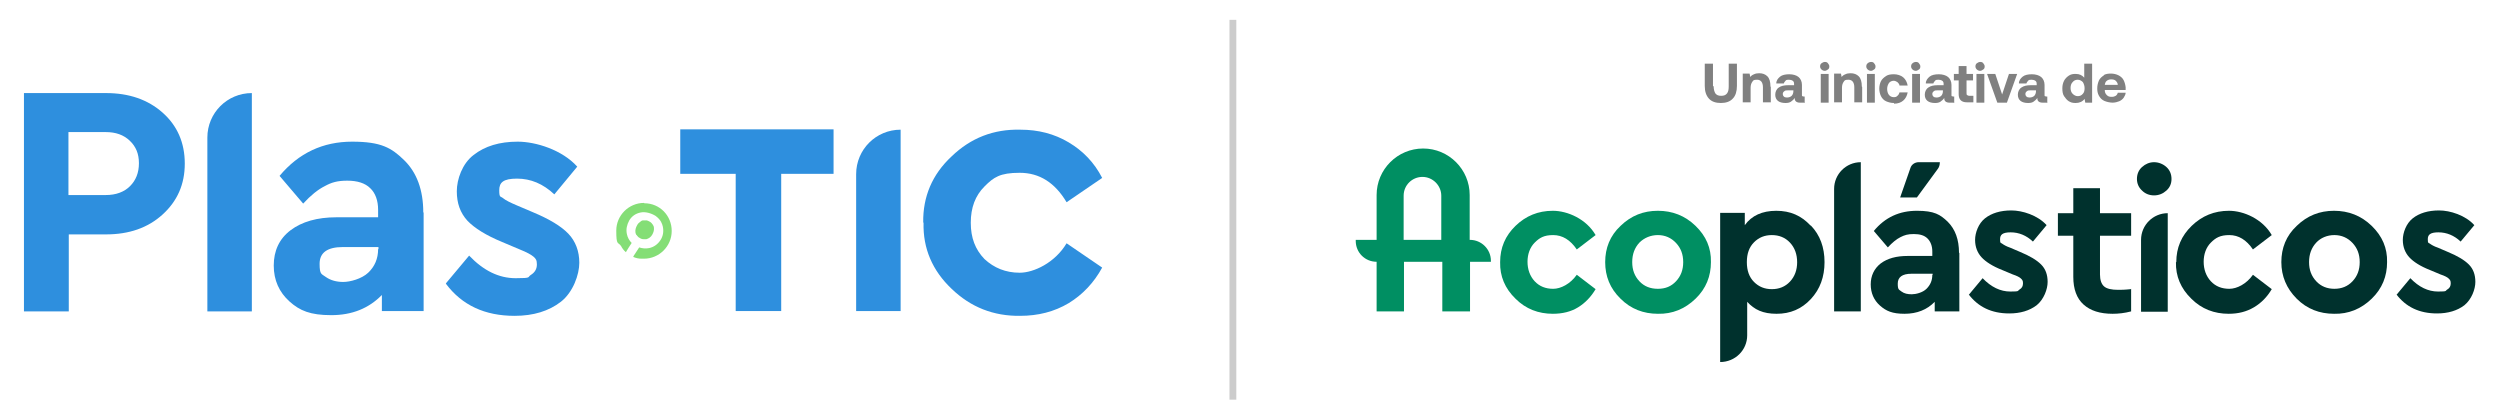
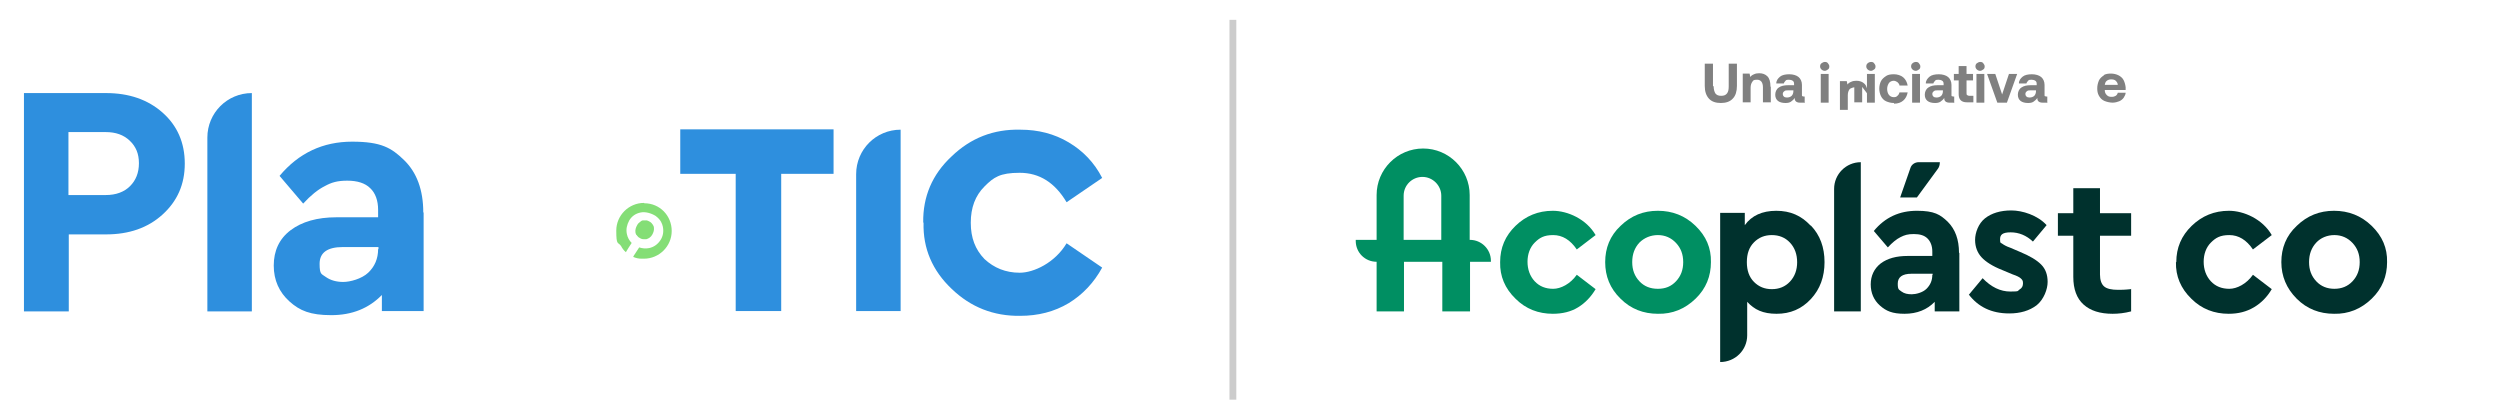
<svg xmlns="http://www.w3.org/2000/svg" id="Capa_1" data-name="Capa 1" viewBox="0 0 730.6 122">
  <defs>
    <style>      .cls-1 {        fill: #00312d;      }      .cls-1, .cls-2, .cls-3, .cls-4, .cls-5 {        stroke-width: 0px;      }      .cls-2 {        fill: #008f62;      }      .cls-3 {        fill: gray;      }      .cls-6 {        fill: none;        stroke: #ccc;        stroke-miterlimit: 10;        stroke-width: 2px;      }      .cls-4 {        fill: #2e8fde;      }      .cls-5 {        fill: #84de76;      }    </style>
  </defs>
  <g id="Capa_1-2" data-name="Capa 1">
    <g>
      <g>
        <g>
          <path class="cls-3" d="M500.8,25.2c0,.9.2,1.6.5,2.1.4.5.9.7,1.7.7s1.3-.2,1.7-.7.5-1.2.5-2.1v-6.6h2.4v6.5c0,1.6-.4,2.9-1.2,3.7-.8.9-2,1.3-3.5,1.3s-2.7-.4-3.5-1.3c-.8-.9-1.2-2.1-1.2-3.7v-6.5h2.4v6.6h0Z" />
          <path class="cls-3" d="M517.5,25.4v4.5h-2.3v-4.4c0-1.4-.6-2.2-1.7-2.2s-1.1.2-1.4.6c-.3.4-.5,1-.5,1.7v4.3h-2.3v-8.4h2l.2,1c.3-.4.6-.6,1.1-.8.4-.2.9-.3,1.5-.3,1,0,1.8.3,2.4.9.6.6.9,1.6.9,3Z" />
          <path class="cls-3" d="M527.2,30h-1.2c-1,0-1.6-.5-1.5-1.4-.3.5-.7.8-1.1,1.1s-1,.4-1.6.4c-.9,0-1.7-.2-2.2-.6s-.8-1-.8-1.8.3-1.6,1-2.1c.7-.5,1.6-.7,2.8-.7h1.7v-.4c0-.4-.1-.7-.4-.9-.3-.2-.7-.3-1.1-.3s-.8,0-1,.3-.4.4-.5.8h-2.2c0-.9.5-1.5,1.1-2s1.6-.7,2.7-.7,2.1.3,2.7.8c.6.5,1,1.3,1,2.3v2.9c0,.2,0,.4.1.4s.2.1.4.1h.3v1.9h0ZM522.5,26.4c-.5,0-.8,0-1.1.3-.3.2-.4.5-.4.8s.1.5.3.7c.2.2.5.3.9.3.6,0,1.1-.2,1.4-.5s.5-.8.5-1.4v-.2h-1.7Z" />
          <path class="cls-3" d="M534.6,19.4c0,.4-.1.7-.4.9s-.6.4-.9.4-.7-.1-1-.4-.4-.6-.4-.9.1-.7.4-.9.6-.4,1-.4.7.1.9.4.4.5.4.9ZM534.4,21.6v8.4h-2.3v-8.4h2.3Z" />
-           <path class="cls-3" d="M544.2,25.4v4.5h-2.3v-4.4c0-1.4-.6-2.2-1.7-2.2s-1.1.2-1.4.6c-.3.4-.5,1-.5,1.7v4.3h-2.3v-8.4h2l.2,1c.3-.4.6-.6,1.1-.8.4-.2.9-.3,1.5-.3,1,0,1.8.3,2.4.9.6.6.9,1.6.9,3Z" />
+           <path class="cls-3" d="M544.2,25.4v4.5h-2.3v-4.4s-1.1.2-1.4.6c-.3.4-.5,1-.5,1.7v4.3h-2.3v-8.4h2l.2,1c.3-.4.6-.6,1.1-.8.4-.2.9-.3,1.5-.3,1,0,1.8.3,2.4.9.6.6.9,1.6.9,3Z" />
          <path class="cls-3" d="M548.1,19.4c0,.4-.1.7-.4.9s-.6.4-.9.4-.7-.1-1-.4-.4-.6-.4-.9.1-.7.4-.9c.2-.2.6-.4,1-.4s.7.1.9.4.4.5.4.9ZM547.9,21.6v8.4h-2.3v-8.4h2.3Z" />
          <path class="cls-3" d="M553.5,30.1c-.9,0-1.6-.2-2.3-.5s-1.2-.9-1.5-1.5-.5-1.4-.5-2.2.2-1.6.5-2.2c.3-.6.9-1.1,1.5-1.5s1.4-.5,2.3-.5,2,.3,2.7.9,1.1,1.4,1.3,2.4h-2.4c0-.4-.3-.7-.6-1-.3-.2-.7-.4-1.1-.4s-1.1.2-1.4.7-.5,1-.5,1.7.2,1.3.5,1.7.8.7,1.4.7.8-.1,1.1-.4c.3-.2.5-.6.6-1h2.4c-.2,1-.6,1.8-1.3,2.4-.7.6-1.6.9-2.7.9Z" />
          <path class="cls-3" d="M561.2,19.4c0,.4-.1.7-.4.9s-.6.4-.9.4-.7-.1-1-.4-.4-.6-.4-.9.1-.7.4-.9c.2-.2.6-.4,1-.4s.7.1.9.4.4.5.4.9ZM561.1,21.6v8.4h-2.3v-8.4h2.3Z" />
          <path class="cls-3" d="M570.9,30h-1.2c-1,0-1.6-.5-1.5-1.4-.3.5-.7.8-1.1,1.1s-1,.4-1.6.4c-.9,0-1.7-.2-2.2-.6s-.8-1-.8-1.8.3-1.6,1-2.1c.7-.5,1.6-.7,2.8-.7h1.7v-.4c0-.4-.1-.7-.4-.9-.3-.2-.7-.3-1.1-.3s-.8,0-1,.3-.4.4-.5.8h-2.2c0-.9.5-1.5,1.1-2s1.6-.7,2.7-.7,2.1.3,2.7.8c.6.5,1,1.3,1,2.3v2.9c0,.2,0,.4.1.4s.2.1.4.1h.3v1.9h0ZM566.2,26.4c-.5,0-.8,0-1.1.3-.3.2-.4.5-.4.8s.1.5.3.7c.2.2.5.3.9.3.6,0,1.1-.2,1.4-.5s.5-.8.5-1.4v-.2h-1.7Z" />
          <path class="cls-3" d="M571,23.5v-1.9h1.4v-2.3h2.3v2.3h1.9v1.9h-1.9v3.7c0,.3,0,.5.2.6s.3.2.6.2h1.2v1.9h-1.9c-1.6,0-2.4-.8-2.4-2.4v-4h-1.4Z" />
          <path class="cls-3" d="M580,19.4c0,.4-.1.7-.4.9s-.6.4-.9.4-.7-.1-1-.4-.4-.6-.4-.9.1-.7.4-.9.6-.4,1-.4.7.1.9.4.4.5.4.9ZM579.9,21.6v8.4h-2.3v-8.4h2.3Z" />
          <path class="cls-3" d="M583.1,21.6l2,6,2-6h2.4l-3,8.4h-2.8l-3-8.4h2.5Z" />
          <path class="cls-3" d="M598.1,30h-1.2c-1,0-1.6-.5-1.5-1.4-.3.5-.7.8-1.1,1.1s-1,.4-1.6.4c-.9,0-1.7-.2-2.2-.6s-.8-1-.8-1.8.3-1.6,1-2.1c.7-.5,1.6-.7,2.8-.7h1.7v-.4c0-.4-.1-.7-.4-.9-.3-.2-.7-.3-1.1-.3s-.8,0-1,.3-.4.4-.5.8h-2.2c0-.9.5-1.5,1.1-2s1.6-.7,2.7-.7,2.1.3,2.7.8c.6.5,1,1.3,1,2.3v2.9c0,.2,0,.4.1.4s.2.1.4.1h.3v1.9h0ZM593.4,26.4c-.5,0-.8,0-1.1.3-.3.2-.4.5-.4.8s.1.5.3.7c.2.2.5.3.9.3.6,0,1.1-.2,1.4-.5s.5-.8.5-1.4v-.2h-1.7Z" />
-           <path class="cls-3" d="M611.4,30h-2l-.2-1.1c-.6.8-1.5,1.2-2.6,1.2s-1.4-.2-2-.5c-.6-.4-1-.9-1.4-1.5s-.5-1.4-.5-2.3.2-1.6.5-2.2.8-1.1,1.4-1.5c.6-.4,1.2-.5,2-.5,1.1,0,1.9.4,2.5,1.1v-4.1h2.3v11.4h0ZM609.2,25.8c0-.7-.2-1.3-.5-1.8-.4-.4-.9-.7-1.5-.7s-1.1.2-1.5.7c-.4.4-.6,1-.6,1.7s.2,1.3.6,1.7c.4.4.9.7,1.5.7s1.1-.2,1.5-.7c.4-.4.5-1,.5-1.7Z" />
          <path class="cls-3" d="M614.7,22c.6-.4,1.4-.5,2.2-.5s1.6.2,2.2.5c.6.3,1.2.8,1.5,1.4s.5,1.3.6,2.1c0,.3,0,.5,0,.8h-6.1c0,.7.2,1.1.6,1.5s.8.5,1.4.5.8-.1,1.2-.3c.3-.2.5-.5.6-.9h2.3c0,.5-.3,1-.6,1.5-.3.4-.8.8-1.3,1s-1.2.4-1.9.4-1.7-.2-2.4-.5-1.2-.8-1.6-1.5-.5-1.4-.5-2.2.2-1.6.5-2.3c.3-.6.8-1.1,1.5-1.5ZM618.3,23.6c-.3-.3-.8-.4-1.3-.4s-.9.1-1.3.4-.5.7-.6,1.2h3.8c0-.5-.3-.9-.6-1.2Z" />
        </g>
        <g>
          <path class="cls-2" d="M438.4,76.6c0-4.2,1.5-7.7,4.5-10.6,3-2.9,6.6-4.4,10.9-4.4s9.8,2.4,12.5,7.1l-5.5,4.2c-1.9-2.8-4.2-4.2-6.9-4.2s-4,.8-5.4,2.2-2.1,3.4-2.1,5.6.7,4.2,2.1,5.7,3.2,2.2,5.4,2.2,5-1.4,6.9-4.1l5.5,4.2c-1.3,2.2-3,4-5.1,5.3-2.1,1.3-4.6,1.9-7.4,1.9-4.2,0-7.9-1.4-10.9-4.4-3.1-3-4.6-6.6-4.5-10.7" />
          <path class="cls-2" d="M469.1,76.6c0-4.1,1.4-7.7,4.5-10.6,3.1-3,6.7-4.4,10.9-4.4,4.2,0,7.9,1.4,11,4.4,3.1,3,4.6,6.5,4.5,10.6,0,4.1-1.4,7.7-4.5,10.7-3.1,3-6.8,4.5-11,4.4-4.2,0-7.9-1.4-10.9-4.4-3.1-3-4.5-6.6-4.5-10.7M489.8,82.2c1.4-1.5,2.1-3.3,2.1-5.6s-.7-4.1-2.1-5.6c-1.4-1.5-3.2-2.3-5.3-2.3s-4,.8-5.4,2.2c-1.4,1.5-2.1,3.4-2.1,5.7s.7,4.1,2.1,5.6c1.4,1.5,3.2,2.2,5.4,2.2s3.9-.7,5.3-2.2" />
          <path class="cls-1" d="M529.2,65.9c2.7,2.8,4,6.4,4,10.7s-1.3,7.9-4,10.8-6,4.3-10,4.3-6.5-1.2-8.6-3.5v9.8c0,4.3-3.5,7.8-7.9,7.8v-43.6h7.2v3.6c2-2.8,5.1-4.2,9.2-4.2s7.3,1.4,10,4.3M525.2,76.7c0-2.4-.7-4.3-2.1-5.8-1.4-1.5-3.2-2.2-5.3-2.2s-3.8.7-5.2,2.1c-1.4,1.4-2.1,3.3-2.1,5.8s.7,4.4,2.1,5.8,3.1,2.1,5.2,2.1,3.9-.7,5.3-2.2c1.4-1.5,2.1-3.4,2.1-5.7" />
          <path class="cls-1" d="M536,91v-35.8c0-4.3,3.5-7.8,7.8-7.8v43.6s-7.8,0-7.8,0Z" />
          <path class="cls-1" d="M572.6,73.9v17.1h-7.2v-2.8c-2.2,2.3-5.2,3.5-8.8,3.5s-5.4-.8-7.2-2.4c-1.8-1.6-2.7-3.7-2.7-6.2s1-4.6,2.9-6.1c2-1.5,4.6-2.2,7.9-2.2h7.2v-1.3c0-1.6-.5-2.9-1.4-3.8s-2.2-1.3-4-1.3-2.7.3-3.9.9c-1.2.6-2.4,1.6-3.7,3l-4.1-4.8c3.3-4,7.5-5.9,12.6-5.9s6.8,1.1,9,3.2c2.2,2.2,3.3,5.2,3.3,9.1M564.8,80.3v-.3h-6.2c-2.7,0-4,1-4,2.9s.4,1.7,1.1,2.3c.8.6,1.8.8,3,.8s3.2-.5,4.3-1.6c1.1-1.1,1.7-2.4,1.7-4.1" />
          <path class="cls-1" d="M575.4,86.1l4-4.8c2.5,2.6,5.2,3.9,8.1,3.9s2-.2,2.7-.6c.7-.4,1-1,1-1.8s-.2-1-.6-1.4-1.2-.8-2.4-1.2l-3.1-1.3c-2.8-1.1-4.8-2.4-6-3.7-1.2-1.3-1.9-3-1.9-5.1s1-4.8,2.9-6.3c1.9-1.5,4.5-2.3,7.7-2.3s7.7,1.4,10.3,4.3l-4,4.8c-1.9-1.8-4.1-2.7-6.5-2.7s-3.1.7-3.1,2,.2,1,.6,1.3,1.2.8,2.4,1.2l2.8,1.2c2.9,1.2,4.9,2.4,6.2,3.7,1.3,1.3,1.9,3,1.9,5.1s-1.1,5.1-3.2,6.8c-2.1,1.6-4.8,2.4-8,2.4-5.2,0-9.1-1.9-11.9-5.6" />
          <path class="cls-1" d="M622.8,84.4v6.6c-1.9.5-3.7.7-5.4.7-3.7,0-6.5-.9-8.5-2.7s-3-4.5-3-8.1v-12h-4.5v-6.6h4.5v-7.3h7.8v7.3h9.1v6.6h-9.1v11.3c0,1.6.4,2.8,1.2,3.5s2.2,1,4.1,1c.7,0,1.9,0,3.7-.2" />
-           <path class="cls-1" d="M624.5,52.3c0-1.4.5-2.6,1.5-3.5,1-.9,2.2-1.4,3.5-1.4s2.6.5,3.6,1.4c1,.9,1.5,2.1,1.5,3.5s-.5,2.5-1.5,3.4-2.2,1.4-3.6,1.4-2.6-.5-3.5-1.4c-1-.9-1.5-2.1-1.5-3.4M625.7,91v-20.9c0-4.3,3.5-7.8,7.8-7.8v28.8s-7.8,0-7.8,0Z" />
          <path class="cls-1" d="M636,76.6c0-4.2,1.5-7.7,4.5-10.6,3-2.9,6.6-4.4,10.9-4.4s9.8,2.4,12.5,7.1l-5.5,4.2c-1.9-2.8-4.2-4.2-6.9-4.2s-4,.8-5.4,2.2-2.1,3.4-2.1,5.6.7,4.2,2.1,5.7,3.2,2.2,5.4,2.2,5-1.4,6.9-4.1l5.5,4.2c-1.3,2.2-3,4-5.2,5.3-2.2,1.3-4.6,1.9-7.4,1.9-4.2,0-7.9-1.4-10.9-4.4-3.1-3-4.6-6.6-4.5-10.7" />
          <path class="cls-1" d="M666.7,76.6c0-4.1,1.4-7.7,4.5-10.6,3.1-3,6.7-4.4,10.9-4.4,4.2,0,7.9,1.4,11,4.4,3.1,3,4.6,6.5,4.5,10.6,0,4.1-1.4,7.7-4.5,10.7-3.1,3-6.8,4.5-11,4.4-4.2,0-7.9-1.4-10.9-4.4-3-3-4.5-6.6-4.5-10.7M687.5,82.2c1.4-1.5,2.1-3.3,2.1-5.6s-.7-4.1-2.1-5.6c-1.4-1.5-3.2-2.3-5.3-2.3s-4,.8-5.3,2.2c-1.4,1.5-2.1,3.4-2.1,5.7s.7,4.1,2.1,5.6c1.4,1.5,3.2,2.2,5.3,2.2s3.9-.7,5.3-2.2" />
-           <path class="cls-1" d="M700.4,86.1l4-4.8c2.5,2.6,5.2,3.9,8.1,3.9s2-.2,2.7-.6c.7-.4,1-1,1-1.8s-.2-1-.6-1.4-1.2-.8-2.4-1.2l-3.1-1.3c-2.8-1.1-4.8-2.4-6-3.7-1.2-1.3-1.9-3-1.9-5.1s1-4.8,2.9-6.3c1.9-1.5,4.5-2.3,7.7-2.3s7.7,1.4,10.3,4.3l-4,4.8c-1.9-1.8-4.1-2.7-6.5-2.7s-3.1.7-3.1,2,.2,1,.6,1.3,1.2.8,2.4,1.2l2.8,1.2c2.9,1.2,4.9,2.4,6.2,3.7,1.3,1.3,1.9,3,1.9,5.1s-1.1,5.1-3.2,6.8c-2.1,1.6-4.8,2.4-8,2.4-5.2,0-9.1-1.9-11.9-5.6" />
          <path class="cls-1" d="M555.3,57.7l3-8.6c.3-1,1.3-1.7,2.4-1.7h6.2c0,.8-.2,1.5-.7,2.1l-6,8.2s-4.8,0-4.8,0Z" />
          <path class="cls-2" d="M429.5,70.1h0v-13.1c0-7.5-6.1-13.6-13.6-13.6s-13.6,6.1-13.6,13.6v13.1h-6.1v.3c0,3.4,2.7,6.1,6.1,6.1v14.5h8v-14.5h11.2v14.5h8.1v-14.5h6.1v-.3c0-3.4-2.8-6.1-6.1-6.1M410.2,70.1v-12.9c0-3.1,2.5-5.5,5.5-5.5s5.5,2.5,5.5,5.5v12.9h-11.1Z" />
        </g>
      </g>
      <line class="cls-6" x1="360.3" y1="5.8" x2="360.3" y2="116.8" />
      <g>
        <g>
          <path class="cls-5" d="M188.2,59.3c-4.4,0-8.1,3.6-8.1,8.1s.5,3.2,1.4,4.5c.3.6.8,1.3,1.4,1.8h0c0-.1,1.7-2.7,1.7-2.7-.7-.7-1.2-1.6-1.4-2.6-.3-1.4,0-2.7.7-4,.8-1.3,1.9-2,3.3-2.3,1.4-.3,3.1.2,4.4,1,1.6,1.2,1.9,2.3,2.1,3.1.3,1.4.1,2.8-.7,4-.8,1.2-1.9,2-3.3,2.3-1,.2-2,.1-2.9-.2l-1.7,2.6v.2c.7.3,1.5.5,2.4.5h.7c4.4,0,8.1-3.6,8.1-8.1,0-4.5-3.5-8.1-8-8.1Z" />
          <path class="cls-5" d="M186,68.6c0,0,.1.2.2.3.2.2.4.5.7.6.4.3.8.4,1.2.4,0,0,.1,0,.2,0,.2,0,.4,0,.6,0,.7-.2,1.3-.6,1.7-1.3.4-.7.6-1.4.5-2.1,0-.3-.2-.6-.3-.8-.2-.3-.5-.7-.9-.9-.3-.2-.6-.3-.9-.4,0,0-.2,0-.3,0s-.1,0-.2,0c-.2,0-.4,0-.6,0-.3,0-.7.3-.9.5-.3.2-.6.5-.8.9-.4.7-.6,1.4-.5,2.1,0,.2.1.4.2.6,0,0,0,.1,0,.2Z" />
        </g>
        <g>
          <path class="cls-4" d="M7,90.9V27.2h24c6.7,0,12.2,1.9,16.5,5.7,4.3,3.8,6.5,8.8,6.5,14.9s-2.2,11-6.5,14.9c-4.3,3.9-9.8,5.8-16.5,5.8h-10.9v22.5H7ZM20,57h10.9c3,0,5.4-.9,7.1-2.6,1.7-1.7,2.6-3.9,2.6-6.7s-.9-4.9-2.7-6.6c-1.8-1.7-4.1-2.5-7-2.5h-10.9v18.4Z" />
          <path class="cls-4" d="M60.6,90.9v-50.7c0-7.2,5.8-13,13-13h0v63.8h-13Z" />
          <path class="cls-4" d="M123.8,62.1v28.8h-12.2v-4.7c-3.8,3.9-8.7,5.9-14.8,5.9s-9.2-1.3-12.2-4c-3-2.7-4.6-6.2-4.6-10.5s1.6-7.8,4.9-10.3c3.3-2.5,7.8-3.8,13.4-3.8h12.2v-2.2c0-2.7-.8-4.9-2.3-6.3-1.5-1.5-3.8-2.2-6.7-2.2s-4.6.5-6.6,1.6c-2,1-4.1,2.7-6.3,5.1l-6.9-8.1c5.6-6.7,12.7-10,21.2-10s11.5,1.8,15.2,5.4c3.7,3.6,5.6,8.7,5.6,15.3ZM110.6,72.8v-.6h-10.4c-4.5,0-6.8,1.6-6.8,4.9s.6,2.9,1.9,3.9c1.3.9,3,1.4,5,1.4s5.4-.9,7.3-2.7c1.9-1.8,2.9-4.1,2.9-6.9Z" />
-           <path class="cls-4" d="M130.4,82.7l6.7-8c4.2,4.4,8.7,6.6,13.6,6.6s3.3-.3,4.5-1c1.1-.7,1.7-1.7,1.7-3s-.3-1.7-1-2.3c-.7-.6-2-1.3-4-2.1l-5.2-2.2c-4.6-1.9-8-4-10.1-6.2-2.1-2.3-3.1-5.1-3.1-8.6s1.6-8.1,4.9-10.6c3.3-2.6,7.6-3.9,12.9-3.9s13,2.4,17.4,7.3l-6.7,8.1c-3.3-3.1-6.9-4.6-10.9-4.6s-5.2,1.1-5.2,3.4.4,1.7,1.1,2.3c.7.6,2.1,1.3,4,2.1l4.7,2c4.8,2,8.3,4.1,10.4,6.3,2.1,2.2,3.2,5.1,3.2,8.5s-1.8,8.6-5.4,11.4c-3.5,2.7-8,4.1-13.5,4.1-8.7,0-15.4-3.1-20.1-9.4Z" />
          <path class="cls-4" d="M215,90.9v-40.1h-16.2v-13h44.8v13h-15.3v40.1h-13.3Z" />
          <path class="cls-4" d="M269.8,65c-.1-7.5,2.6-14,8.3-19.3,5.6-5.4,12.3-8,20.1-7.8,5.2,0,9.9,1.2,14.1,3.7,4.2,2.5,7.5,5.9,9.8,10.4l-10.4,7.1c-3.4-5.7-7.9-8.6-13.7-8.6s-7.6,1.3-10.3,4c-2.7,2.7-4,6.2-4,10.6s1.3,7.8,4,10.6c2.8,2.6,6.2,4,10.3,4s10.3-2.9,13.7-8.6l10.4,7.1c-2.4,4.4-5.7,7.9-9.8,10.4-4.2,2.5-8.9,3.7-14.2,3.7-7.7.1-14.4-2.5-20-7.9-5.6-5.3-8.4-11.8-8.2-19.3Z" />
          <path class="cls-4" d="M250.2,90.9v-40c0-7.2,5.8-13,13-13h0v53h-13Z" />
        </g>
      </g>
    </g>
  </g>
</svg>